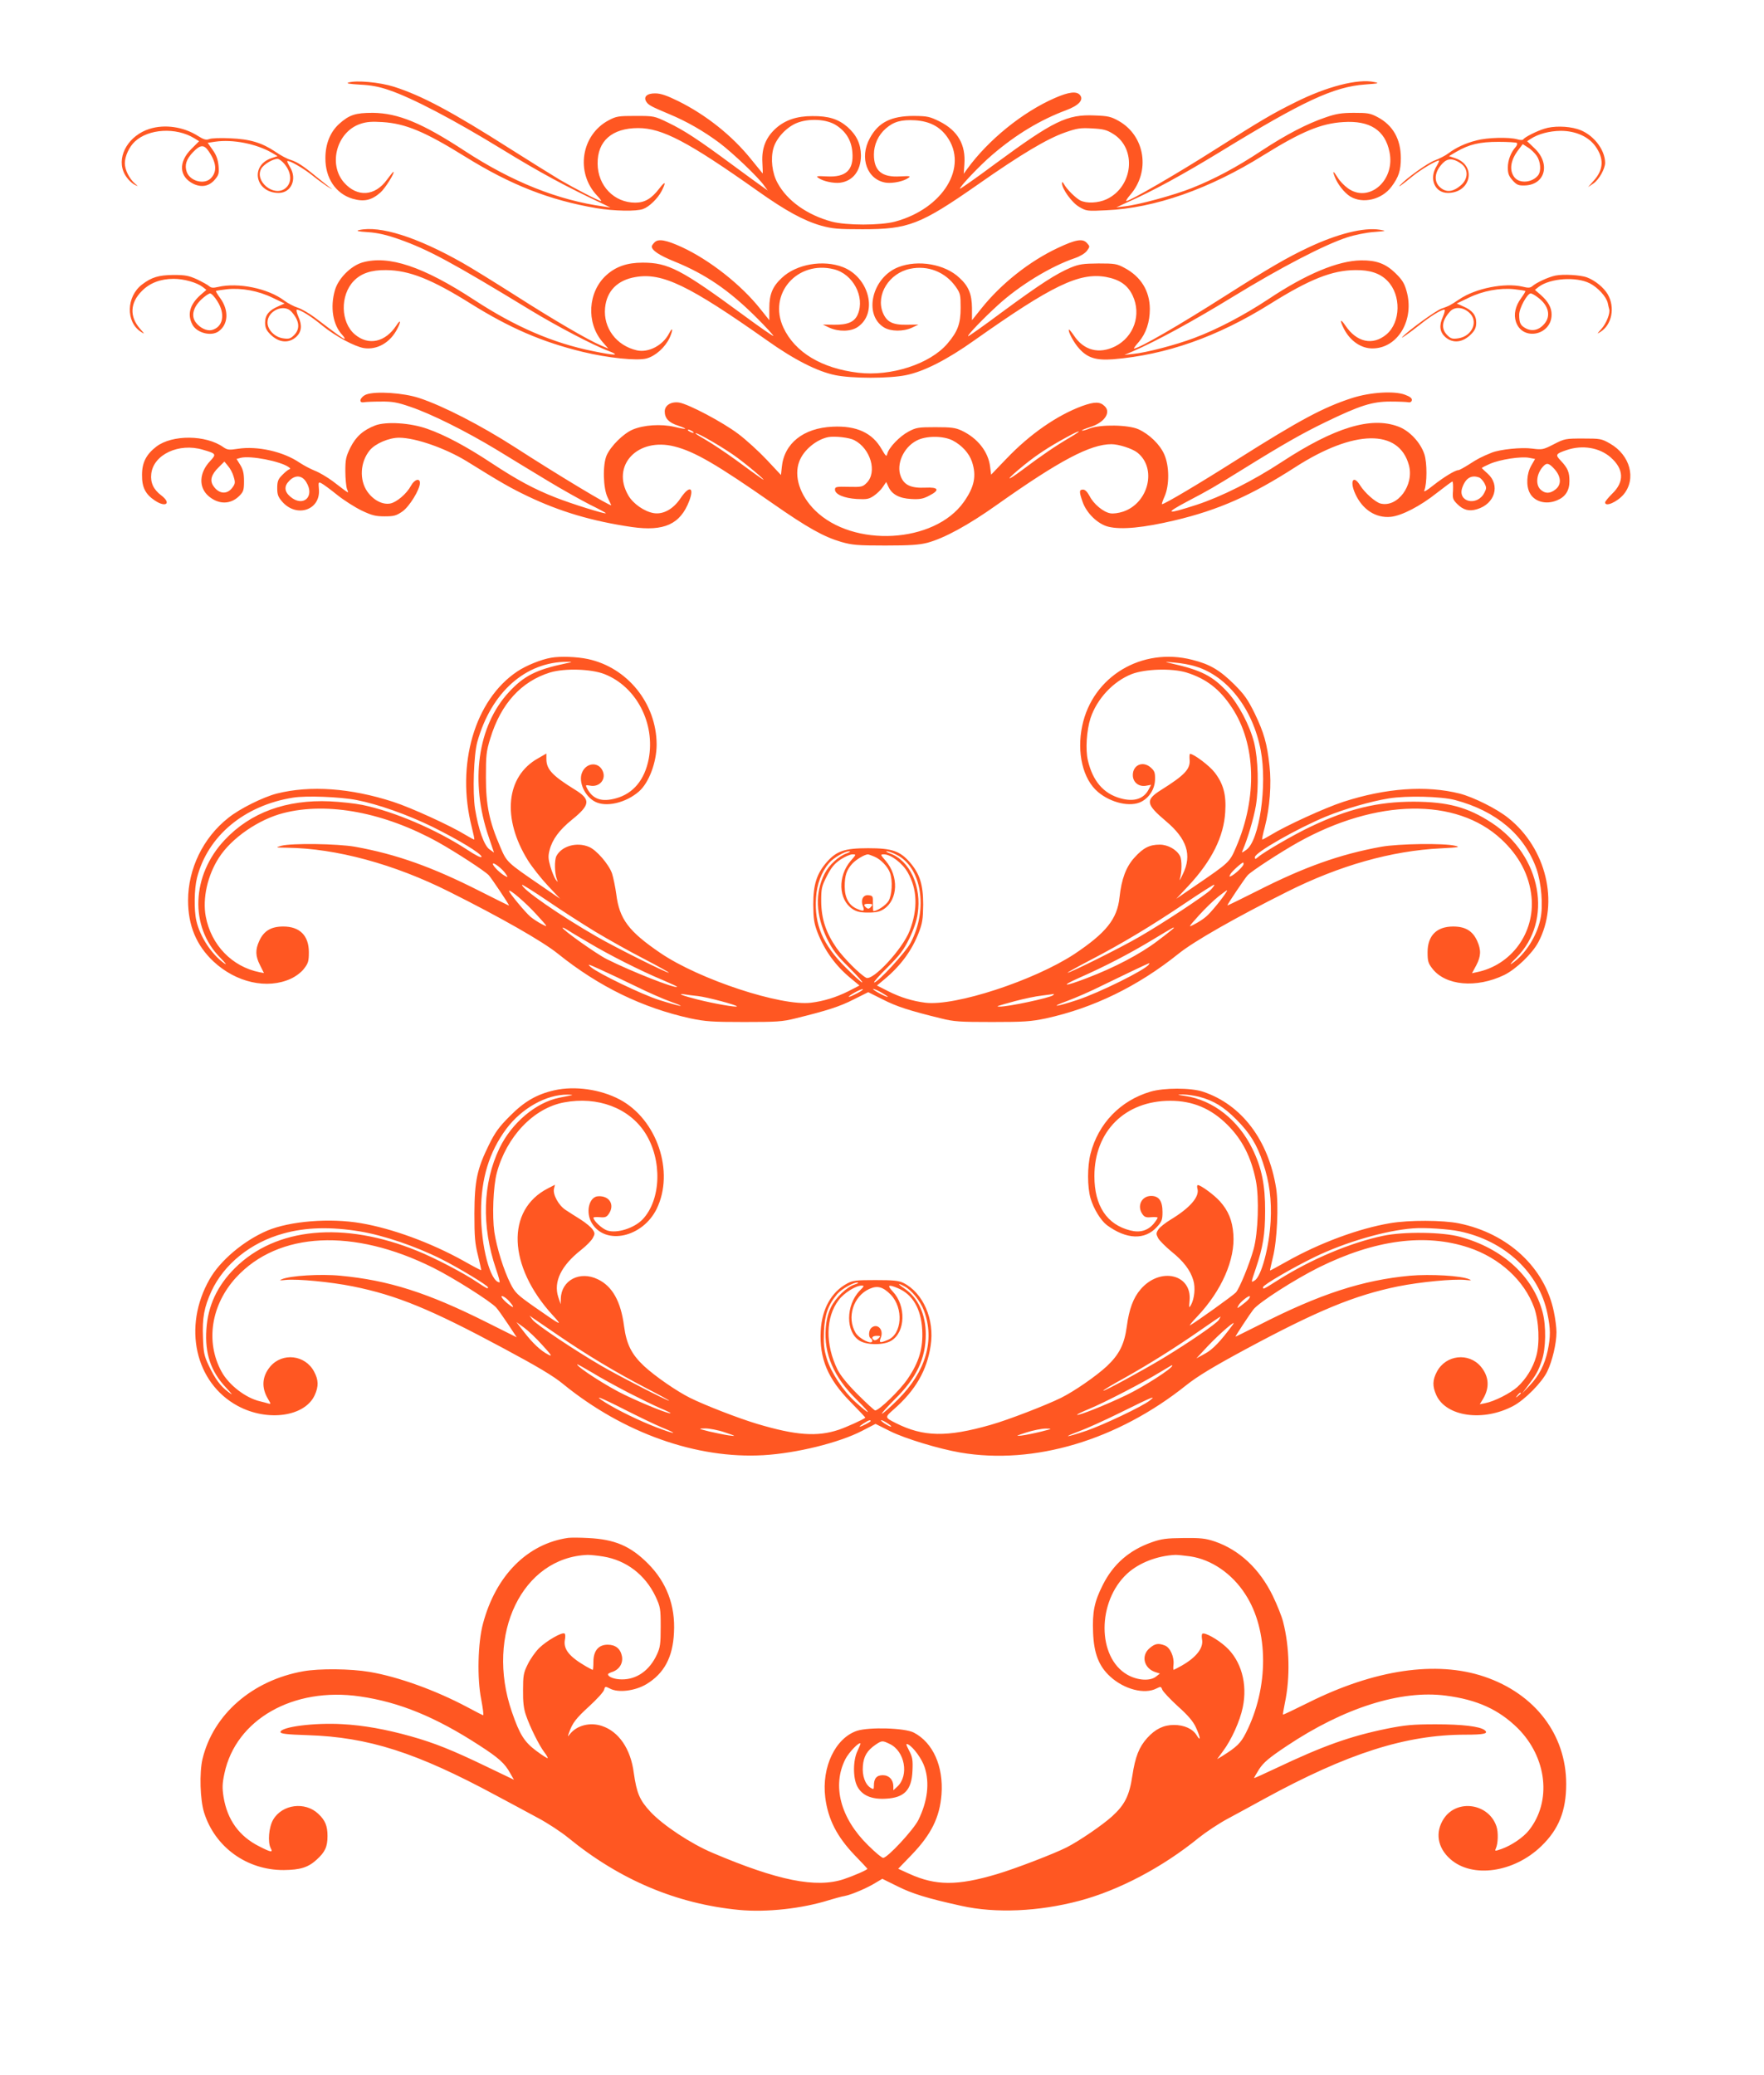
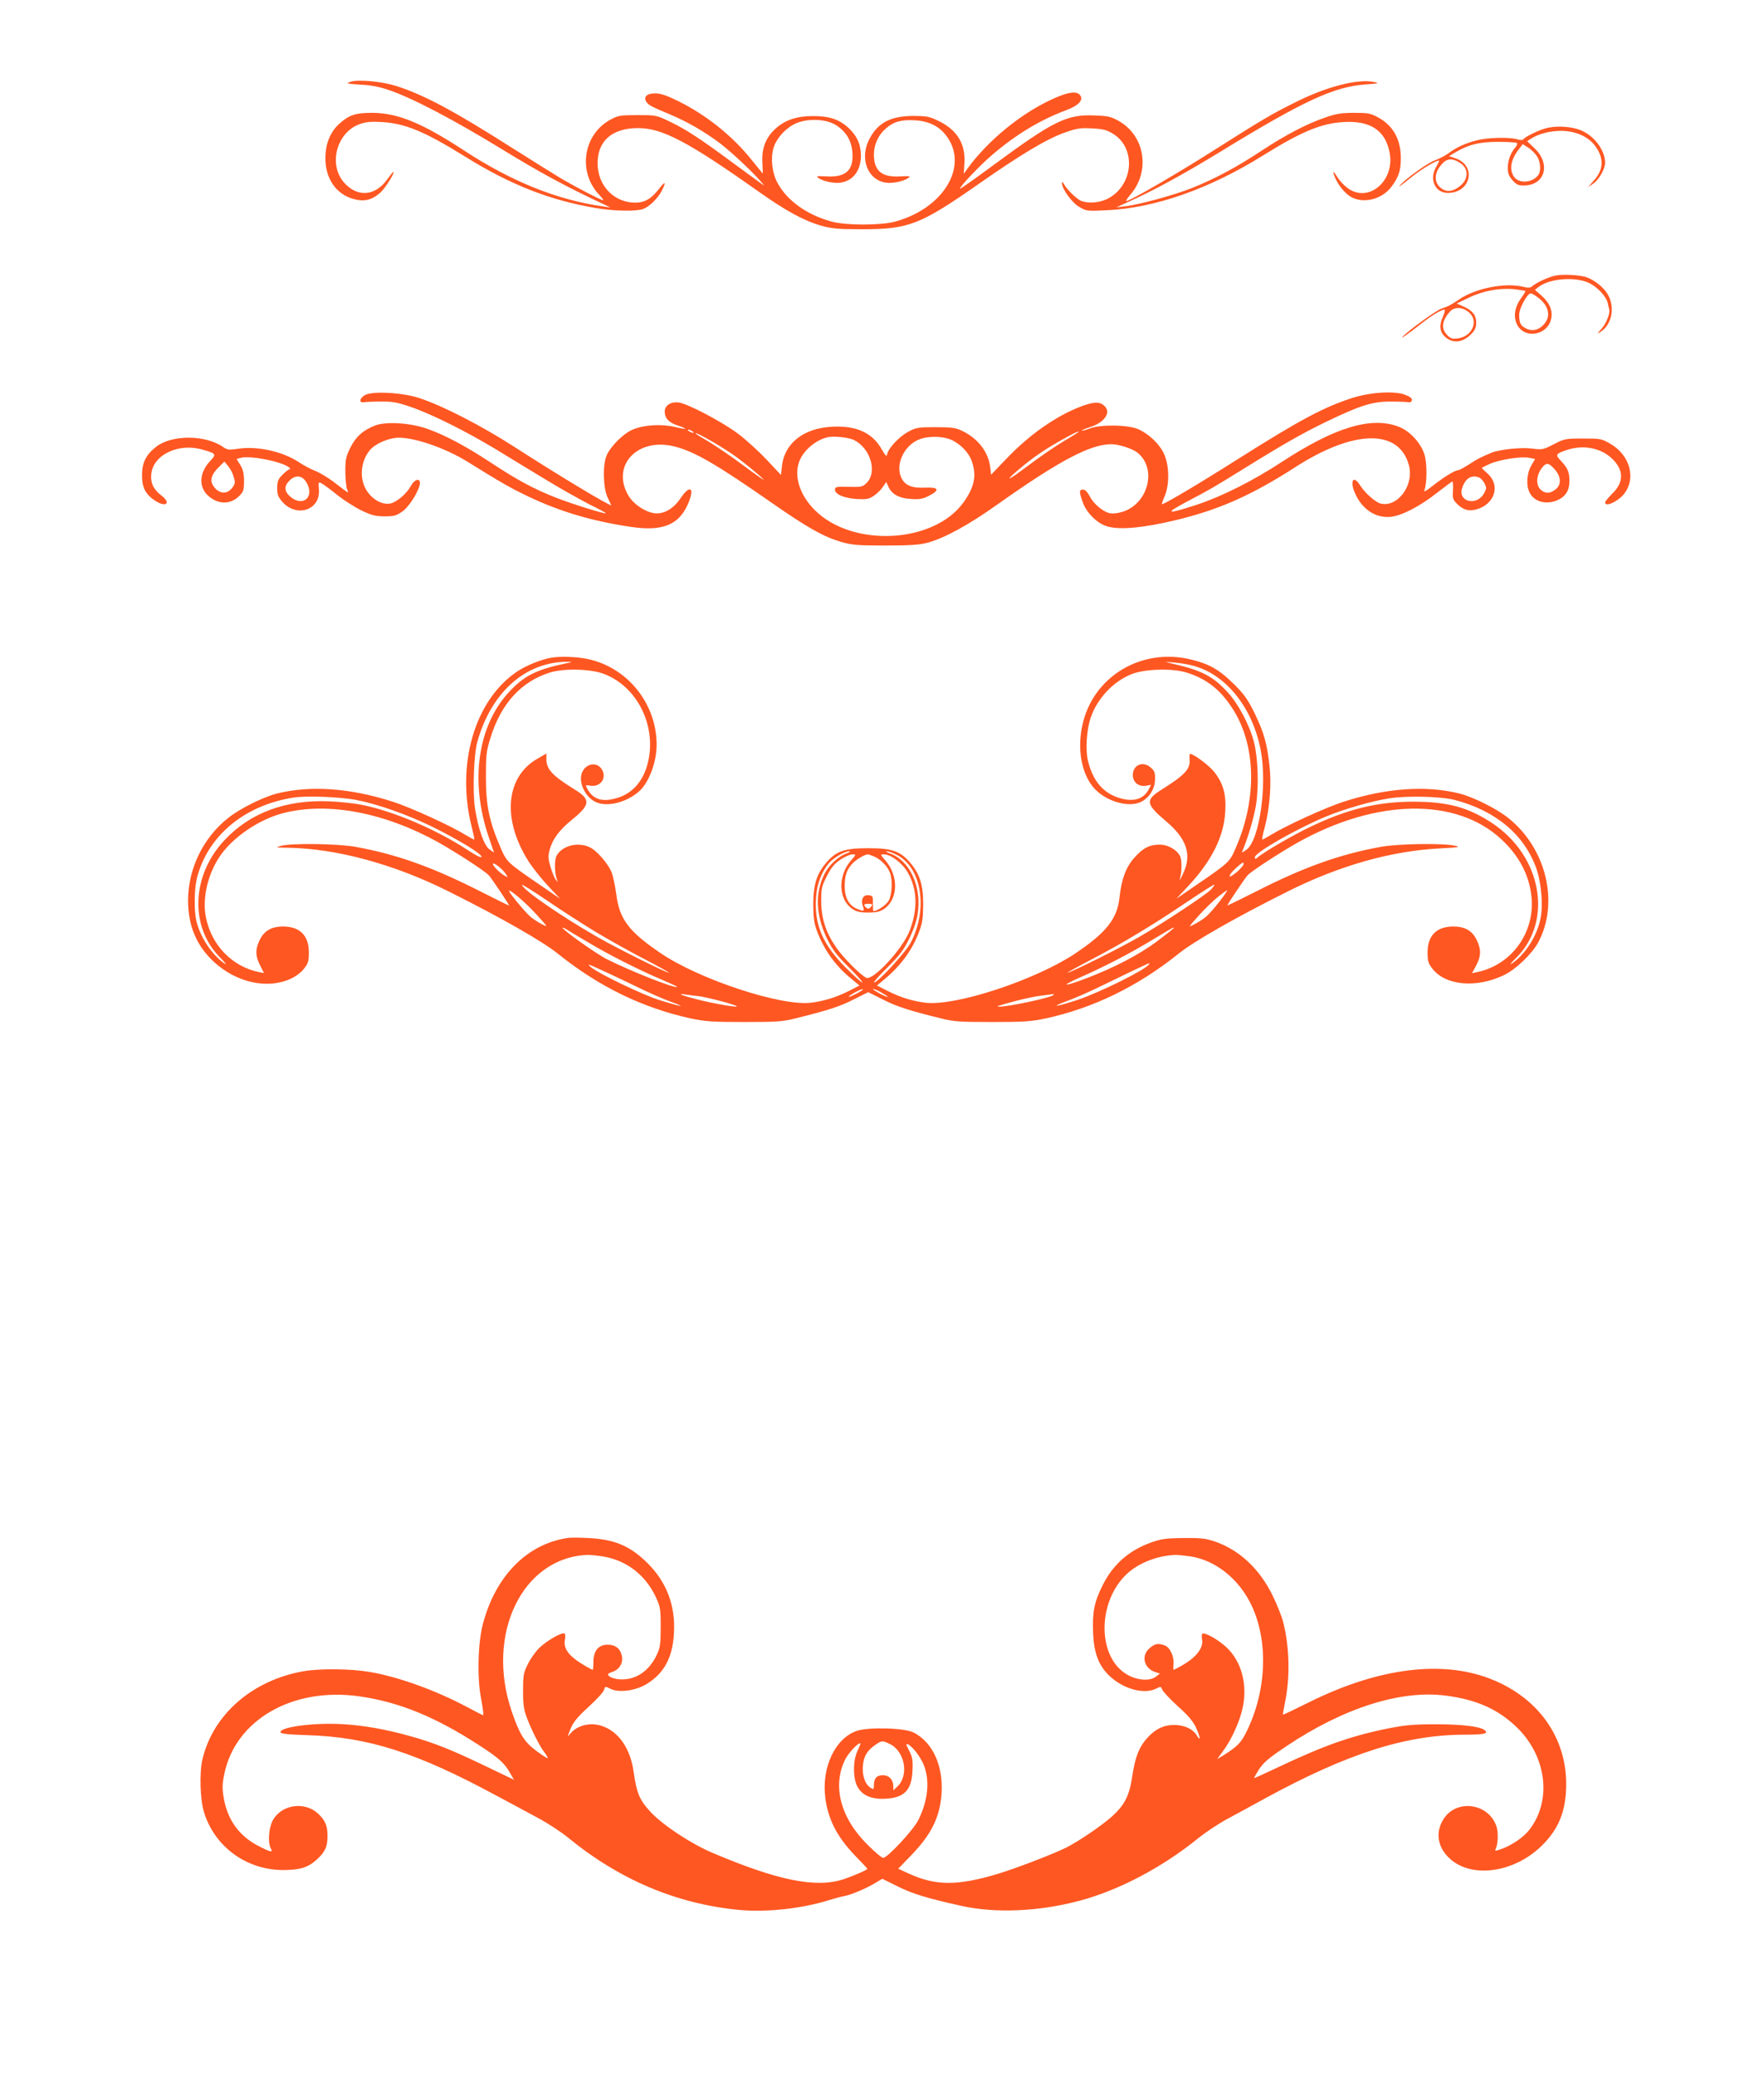
<svg xmlns="http://www.w3.org/2000/svg" version="1.0" width="1088pt" height="1280pt" viewBox="0 0 1088 1280" preserveAspectRatio="xMidYMid meet">
  <g transform="translate(0,1280) scale(0.1,-0.1)" fill="#ff5722" stroke="none">
-     <path d="M2150 12291 c-18 -5 3 -9 70 -13 68 -3 120 -13 180 -34 140 -47 398 -182 695 -364 235 -144 397 -232 635 -343 l35 -17 -40 6 c-284 39 -568 153 -860 344 -261 171 -409 232 -565 234 -108 0 -145 -12 -208 -68 -55 -50 -85 -123 -85 -211 -1 -124 64 -220 168 -251 70 -20 116 -10 171 38 30 26 93 128 80 128 -2 0 -20 -22 -39 -48 -74 -103 -184 -110 -265 -18 -100 114 -44 314 101 362 38 13 71 15 136 11 141 -9 260 -58 508 -212 281 -175 523 -270 812 -319 108 -18 247 -21 288 -5 38 14 90 65 114 111 29 57 23 64 -14 16 -48 -63 -90 -88 -149 -88 -130 0 -231 104 -232 240 -2 140 89 220 250 220 148 0 308 -84 736 -387 175 -124 285 -184 393 -215 70 -19 103 -22 255 -22 283 0 356 28 710 275 268 188 430 284 539 322 74 26 95 29 167 25 70 -4 90 -9 130 -34 147 -91 123 -326 -41 -403 -52 -24 -124 -27 -163 -7 -29 16 -83 69 -100 101 -8 14 -11 15 -12 5 0 -35 61 -120 106 -146 44 -26 49 -27 167 -21 299 13 636 131 972 341 230 143 353 195 490 203 164 11 258 -50 285 -184 37 -176 -127 -318 -257 -224 -22 16 -50 45 -62 65 -27 43 -34 46 -20 9 17 -47 60 -102 97 -125 77 -47 194 -20 254 60 45 60 58 100 58 177 0 117 -49 203 -144 253 -45 24 -62 26 -146 26 -76 0 -111 -6 -174 -28 -115 -39 -243 -106 -391 -203 -158 -105 -296 -178 -434 -233 -110 -44 -331 -104 -416 -113 l-50 -6 70 32 c152 67 341 170 575 313 508 311 697 399 890 413 84 6 90 8 56 15 -100 22 -294 -28 -487 -125 -143 -71 -206 -108 -499 -294 -229 -146 -521 -315 -543 -315 -5 0 6 17 23 37 127 145 93 365 -70 457 -48 27 -66 31 -150 34 -169 7 -251 -33 -610 -297 -118 -88 -217 -157 -219 -155 -7 7 122 144 200 210 146 125 296 215 454 274 78 29 111 64 86 94 -21 25 -69 19 -154 -18 -200 -87 -413 -260 -543 -440 l-20 -28 4 58 c9 122 -40 207 -151 264 -63 31 -75 34 -160 35 -140 0 -219 -39 -272 -137 -67 -122 -16 -259 101 -275 43 -5 109 9 137 30 16 11 8 12 -51 9 -113 -7 -162 34 -162 135 0 61 27 120 73 160 49 43 96 56 182 51 88 -6 150 -38 195 -100 135 -186 -23 -445 -320 -525 -90 -24 -300 -24 -390 0 -152 41 -275 129 -334 238 -34 61 -44 149 -26 214 17 61 77 127 141 155 76 32 188 26 247 -13 60 -39 93 -93 99 -164 10 -112 -39 -158 -159 -151 -59 3 -67 2 -51 -9 28 -21 94 -35 135 -30 80 11 128 75 128 169 -1 70 -26 124 -83 175 -57 49 -117 68 -217 67 -95 0 -166 -24 -223 -74 -62 -55 -90 -122 -85 -211 2 -38 3 -69 2 -69 0 0 -32 39 -70 86 -117 146 -277 274 -450 360 -71 35 -109 48 -142 48 -51 1 -75 -21 -56 -51 13 -21 30 -30 142 -77 106 -44 211 -104 309 -177 81 -61 240 -212 276 -264 l22 -30 -35 25 c-19 13 -102 74 -185 135 -211 156 -294 210 -393 258 -87 42 -88 42 -202 42 -106 0 -119 -2 -166 -27 -170 -90 -206 -323 -71 -465 17 -18 28 -33 24 -33 -13 0 -161 77 -254 131 -48 29 -185 114 -303 189 -364 232 -548 330 -720 385 -89 28 -233 41 -280 26z" />
-     <path d="M922 12005 c-124 -39 -200 -161 -161 -262 12 -33 45 -71 74 -85 18 -8 18 -8 -2 9 -35 30 -63 85 -63 126 0 43 27 102 62 134 84 79 253 89 365 21 l31 -19 -48 -48 c-81 -81 -76 -171 13 -215 51 -24 97 -15 132 26 24 28 27 39 23 85 -4 39 -13 66 -36 98 l-31 44 46 7 c109 16 255 -13 351 -69 l34 -20 -39 -13 c-133 -46 -98 -214 46 -214 77 0 115 85 70 159 -11 18 -19 35 -17 37 9 8 99 -43 157 -90 36 -29 80 -60 96 -70 29 -17 30 -17 5 1 -13 10 -49 39 -80 64 -81 67 -117 90 -158 103 -21 6 -62 28 -92 49 -85 57 -158 79 -280 84 -58 3 -116 1 -130 -5 -19 -7 -33 -3 -70 20 -88 56 -204 73 -298 43z m365 -138 c49 -71 53 -127 13 -167 -41 -41 -128 -17 -148 39 -15 42 -3 79 38 122 45 47 68 49 97 6z m467 -78 c46 -55 48 -119 4 -152 -71 -53 -189 46 -147 122 15 27 71 61 101 61 9 0 28 -14 42 -31z" />
+     <path d="M2150 12291 c-18 -5 3 -9 70 -13 68 -3 120 -13 180 -34 140 -47 398 -182 695 -364 235 -144 397 -232 635 -343 l35 -17 -40 6 c-284 39 -568 153 -860 344 -261 171 -409 232 -565 234 -108 0 -145 -12 -208 -68 -55 -50 -85 -123 -85 -211 -1 -124 64 -220 168 -251 70 -20 116 -10 171 38 30 26 93 128 80 128 -2 0 -20 -22 -39 -48 -74 -103 -184 -110 -265 -18 -100 114 -44 314 101 362 38 13 71 15 136 11 141 -9 260 -58 508 -212 281 -175 523 -270 812 -319 108 -18 247 -21 288 -5 38 14 90 65 114 111 29 57 23 64 -14 16 -48 -63 -90 -88 -149 -88 -130 0 -231 104 -232 240 -2 140 89 220 250 220 148 0 308 -84 736 -387 175 -124 285 -184 393 -215 70 -19 103 -22 255 -22 283 0 356 28 710 275 268 188 430 284 539 322 74 26 95 29 167 25 70 -4 90 -9 130 -34 147 -91 123 -326 -41 -403 -52 -24 -124 -27 -163 -7 -29 16 -83 69 -100 101 -8 14 -11 15 -12 5 0 -35 61 -120 106 -146 44 -26 49 -27 167 -21 299 13 636 131 972 341 230 143 353 195 490 203 164 11 258 -50 285 -184 37 -176 -127 -318 -257 -224 -22 16 -50 45 -62 65 -27 43 -34 46 -20 9 17 -47 60 -102 97 -125 77 -47 194 -20 254 60 45 60 58 100 58 177 0 117 -49 203 -144 253 -45 24 -62 26 -146 26 -76 0 -111 -6 -174 -28 -115 -39 -243 -106 -391 -203 -158 -105 -296 -178 -434 -233 -110 -44 -331 -104 -416 -113 l-50 -6 70 32 c152 67 341 170 575 313 508 311 697 399 890 413 84 6 90 8 56 15 -100 22 -294 -28 -487 -125 -143 -71 -206 -108 -499 -294 -229 -146 -521 -315 -543 -315 -5 0 6 17 23 37 127 145 93 365 -70 457 -48 27 -66 31 -150 34 -169 7 -251 -33 -610 -297 -118 -88 -217 -157 -219 -155 -7 7 122 144 200 210 146 125 296 215 454 274 78 29 111 64 86 94 -21 25 -69 19 -154 -18 -200 -87 -413 -260 -543 -440 l-20 -28 4 58 c9 122 -40 207 -151 264 -63 31 -75 34 -160 35 -140 0 -219 -39 -272 -137 -67 -122 -16 -259 101 -275 43 -5 109 9 137 30 16 11 8 12 -51 9 -113 -7 -162 34 -162 135 0 61 27 120 73 160 49 43 96 56 182 51 88 -6 150 -38 195 -100 135 -186 -23 -445 -320 -525 -90 -24 -300 -24 -390 0 -152 41 -275 129 -334 238 -34 61 -44 149 -26 214 17 61 77 127 141 155 76 32 188 26 247 -13 60 -39 93 -93 99 -164 10 -112 -39 -158 -159 -151 -59 3 -67 2 -51 -9 28 -21 94 -35 135 -30 80 11 128 75 128 169 -1 70 -26 124 -83 175 -57 49 -117 68 -217 67 -95 0 -166 -24 -223 -74 -62 -55 -90 -122 -85 -211 2 -38 3 -69 2 -69 0 0 -32 39 -70 86 -117 146 -277 274 -450 360 -71 35 -109 48 -142 48 -51 1 -75 -21 -56 -51 13 -21 30 -30 142 -77 106 -44 211 -104 309 -177 81 -61 240 -212 276 -264 c-19 13 -102 74 -185 135 -211 156 -294 210 -393 258 -87 42 -88 42 -202 42 -106 0 -119 -2 -166 -27 -170 -90 -206 -323 -71 -465 17 -18 28 -33 24 -33 -13 0 -161 77 -254 131 -48 29 -185 114 -303 189 -364 232 -548 330 -720 385 -89 28 -233 41 -280 26z" />
    <path d="M9525 12006 c-48 -15 -121 -52 -129 -65 -4 -6 -19 -6 -39 0 -50 14 -183 11 -250 -7 -68 -17 -126 -44 -174 -80 -17 -13 -55 -33 -85 -44 -44 -16 -176 -111 -213 -153 -14 -16 9 0 79 57 52 42 144 96 161 96 4 0 -3 -15 -14 -34 -49 -78 -12 -166 69 -166 143 0 179 169 46 214 l-39 13 44 26 c81 47 145 62 261 62 58 0 110 -3 114 -7 4 -5 0 -16 -8 -25 -30 -34 -48 -82 -48 -127 0 -36 6 -52 29 -78 25 -28 36 -33 74 -32 128 3 163 135 60 231 l-44 42 23 15 c46 30 114 48 184 49 91 0 171 -35 214 -95 54 -75 51 -144 -9 -211 l-36 -41 34 23 c34 24 70 89 71 126 0 85 -78 182 -171 209 -62 19 -149 20 -204 2z m-47 -167 c24 -35 29 -94 9 -120 -36 -46 -114 -53 -146 -13 -34 44 -25 106 26 172 l25 33 31 -20 c18 -10 42 -34 55 -52z m-471 -45 c51 -33 52 -97 1 -139 -40 -34 -76 -41 -107 -24 -60 34 -61 102 -3 162 30 31 63 32 109 1z" />
-     <path d="M2215 11381 c-22 -5 -8 -9 55 -13 60 -4 115 -17 189 -43 182 -64 328 -143 816 -440 160 -97 386 -216 479 -250 75 -29 41 -29 -96 -1 -248 50 -479 150 -733 316 -316 207 -528 277 -690 231 -71 -21 -148 -98 -169 -170 -31 -106 -13 -216 46 -278 12 -13 17 -23 12 -23 -8 1 -33 18 -183 132 -35 26 -82 53 -104 60 -23 7 -61 27 -84 44 -99 75 -284 113 -408 84 -30 -7 -43 -6 -55 5 -9 8 -42 26 -75 42 -51 23 -73 27 -145 27 -92 -1 -135 -14 -194 -59 -97 -74 -101 -230 -8 -291 26 -17 26 -16 -5 19 -65 75 -61 159 12 232 49 50 116 75 196 75 63 0 142 -22 179 -50 l23 -18 -37 -32 c-65 -58 -82 -119 -50 -181 26 -52 116 -76 162 -43 60 42 65 129 11 204 -17 23 -29 43 -27 45 2 2 33 7 69 11 90 9 193 -10 281 -53 l73 -35 -40 -18 c-56 -24 -80 -54 -80 -100 0 -30 8 -47 29 -69 53 -55 115 -62 163 -19 33 31 38 70 14 123 -11 25 -15 45 -10 45 22 0 88 -41 159 -100 79 -64 196 -127 254 -137 82 -13 164 34 207 120 24 46 20 60 -6 20 -68 -104 -172 -127 -256 -56 -89 75 -92 242 -7 330 45 47 108 68 198 67 144 -1 282 -56 525 -208 239 -149 437 -235 687 -296 156 -38 338 -57 396 -41 55 15 114 68 142 127 23 51 20 73 -4 26 -38 -73 -127 -119 -198 -103 -126 29 -208 138 -196 262 10 104 76 171 187 190 165 29 329 -50 811 -390 170 -121 313 -193 422 -215 48 -10 130 -16 218 -16 88 0 170 6 218 16 109 22 252 94 422 215 478 338 646 419 810 391 86 -16 135 -50 166 -115 55 -118 8 -254 -107 -313 -100 -50 -194 -26 -255 66 -15 22 -29 39 -31 37 -8 -9 30 -81 63 -117 52 -58 105 -74 210 -66 327 27 643 138 969 342 243 152 381 207 525 208 90 1 153 -20 198 -67 85 -87 82 -255 -7 -330 -84 -70 -183 -49 -253 55 -32 47 -37 35 -9 -20 39 -76 108 -123 179 -121 155 2 258 178 207 355 -13 47 -27 69 -69 110 -60 58 -117 79 -211 78 -143 -2 -339 -84 -570 -238 -151 -100 -318 -188 -460 -241 -114 -43 -294 -90 -375 -98 l-55 -6 50 21 c146 63 370 185 620 338 294 180 563 320 704 366 46 15 120 30 165 33 78 6 79 7 36 14 -97 16 -261 -25 -439 -109 -132 -62 -242 -126 -511 -297 -290 -185 -536 -327 -566 -327 -3 0 10 19 30 41 45 53 68 123 68 204 -1 111 -55 199 -157 253 -46 25 -60 27 -160 27 -95 -1 -118 -4 -172 -26 -89 -38 -186 -100 -421 -273 -114 -85 -209 -152 -211 -150 -6 6 93 109 184 192 132 121 325 239 475 290 32 11 62 29 74 45 19 26 19 27 0 48 -26 29 -69 22 -179 -30 -175 -82 -351 -221 -474 -376 l-56 -70 0 75 c-1 85 -20 134 -77 186 -89 85 -256 114 -378 66 -162 -64 -216 -294 -87 -372 41 -25 119 -26 172 -1 l40 19 -70 -1 c-90 -2 -126 17 -150 75 -44 110 39 243 168 270 110 23 217 -19 282 -111 28 -40 30 -49 30 -129 0 -99 -18 -147 -82 -222 -107 -125 -347 -203 -550 -179 -226 27 -390 126 -461 278 -97 208 85 417 312 360 117 -29 192 -170 147 -277 -20 -48 -62 -66 -146 -65 l-70 1 40 -19 c57 -26 133 -25 175 4 126 85 72 305 -90 369 -122 48 -289 19 -378 -66 -57 -53 -77 -101 -77 -186 l0 -75 -56 70 c-118 149 -313 302 -484 381 -96 44 -145 53 -168 29 -9 -9 -17 -20 -17 -25 0 -24 46 -55 140 -93 192 -78 338 -178 508 -348 56 -56 102 -106 102 -111 0 -4 -84 54 -187 130 -381 280 -461 322 -619 322 -96 0 -165 -24 -224 -77 -114 -103 -126 -293 -24 -412 l36 -41 -45 19 c-82 35 -291 157 -527 308 -129 82 -276 173 -326 201 -282 160 -510 232 -639 203z m-875 -438 c52 -81 36 -161 -34 -179 -31 -7 -73 13 -99 48 -29 39 -16 92 34 140 22 21 47 38 55 38 8 0 28 -21 44 -47z m457 -65 c50 -55 56 -106 17 -145 -22 -22 -32 -25 -67 -20 -52 7 -97 52 -97 98 0 72 101 117 147 67z" />
    <path d="M9593 11100 c-43 -9 -117 -43 -143 -66 -12 -10 -25 -11 -60 -2 -110 25 -289 -10 -389 -78 -62 -41 -61 -40 -111 -58 -34 -12 -199 -131 -240 -174 -20 -20 47 27 105 73 67 54 133 95 154 95 5 0 1 -20 -10 -45 -24 -53 -19 -92 14 -123 48 -43 110 -36 163 19 21 22 29 39 29 69 0 46 -24 76 -80 100 l-40 18 73 35 c88 43 191 62 281 53 36 -4 67 -9 69 -11 2 -2 -10 -22 -26 -44 -36 -49 -47 -101 -32 -146 40 -121 220 -84 220 45 0 42 -21 80 -66 120 l-37 32 24 19 c71 53 231 64 315 21 49 -25 101 -82 110 -120 3 -15 7 -32 9 -39 8 -24 -18 -89 -48 -122 -28 -31 -29 -33 -7 -19 72 44 93 152 46 233 -25 42 -78 85 -128 104 -41 15 -147 21 -195 11z m-106 -136 c65 -49 80 -113 38 -162 -32 -38 -74 -48 -113 -28 -34 18 -42 33 -42 85 0 40 50 131 71 131 7 0 27 -11 46 -26z m-428 -90 c63 -52 23 -149 -66 -161 -35 -5 -45 -2 -67 20 -39 39 -33 90 17 145 28 31 77 29 116 -4z" />
    <path d="M2260 10367 c-39 -15 -52 -55 -15 -48 11 2 58 4 105 4 70 1 102 -5 180 -32 128 -43 341 -149 533 -265 86 -53 228 -139 314 -191 87 -53 204 -118 260 -147 57 -28 102 -52 100 -54 -6 -6 -211 58 -310 97 -135 53 -238 109 -396 213 -154 102 -287 173 -396 211 -104 37 -253 46 -320 21 -75 -29 -120 -69 -154 -137 -27 -55 -31 -72 -31 -145 0 -45 5 -95 10 -110 12 -31 21 -35 -88 48 -34 25 -83 54 -109 64 -26 10 -69 33 -95 50 -101 69 -260 104 -379 86 -57 -9 -67 -7 -92 10 -107 76 -315 78 -413 3 -62 -48 -88 -98 -88 -174 -1 -77 21 -120 80 -159 68 -45 102 -16 39 32 -49 37 -68 79 -62 133 13 119 170 193 318 149 83 -24 85 -27 45 -70 -68 -72 -72 -161 -11 -215 62 -54 136 -54 190 -1 27 27 30 37 30 93 0 47 -6 71 -23 99 l-23 37 26 7 c60 15 244 -21 295 -57 13 -9 13 -11 0 -16 -8 -4 -27 -20 -42 -36 -23 -23 -28 -38 -28 -78 0 -40 5 -54 31 -84 89 -101 237 -51 226 77 -4 45 -3 47 17 36 12 -6 55 -38 96 -71 41 -33 109 -76 150 -96 63 -30 86 -36 142 -36 58 0 72 4 110 30 44 31 108 136 108 176 0 32 -34 22 -55 -17 -27 -50 -88 -102 -129 -110 -47 -8 -102 20 -140 73 -51 73 -45 183 15 256 34 41 118 77 180 77 102 0 287 -65 419 -146 214 -133 267 -163 375 -215 199 -95 397 -154 643 -190 198 -28 298 17 353 161 33 87 0 97 -54 16 -45 -67 -107 -101 -166 -91 -57 10 -125 57 -155 108 -109 185 56 361 284 303 124 -31 261 -111 605 -351 215 -150 315 -206 424 -238 67 -19 100 -22 271 -22 154 0 209 4 260 17 104 28 253 109 430 235 384 272 575 373 705 373 45 0 128 -27 159 -51 123 -96 71 -312 -87 -365 -28 -9 -61 -14 -80 -10 -43 8 -103 58 -127 107 -14 25 -27 39 -40 39 -24 0 -25 -12 -3 -75 24 -70 94 -138 159 -154 81 -20 219 -6 409 39 271 64 475 155 745 329 361 232 639 237 700 11 33 -123 -70 -262 -175 -236 -32 8 -98 67 -126 112 -42 68 -66 27 -30 -52 44 -97 126 -151 219 -142 68 7 182 66 285 148 49 38 92 70 95 70 4 0 5 -25 4 -55 -4 -50 -1 -57 26 -84 37 -37 73 -47 122 -32 111 33 145 149 65 220 -19 17 -35 32 -35 34 0 3 23 14 50 26 62 27 192 47 242 37 l36 -7 -24 -42 c-28 -49 -32 -123 -9 -167 28 -55 101 -75 169 -46 51 21 76 60 76 118 0 56 -10 80 -53 126 -36 37 -32 43 36 66 98 33 202 15 271 -45 82 -72 86 -151 10 -224 -24 -24 -44 -48 -44 -54 0 -30 74 2 114 49 80 96 41 243 -84 314 -52 30 -60 31 -166 31 -108 0 -114 -1 -180 -35 -66 -34 -72 -35 -134 -27 -67 9 -198 -5 -249 -25 -64 -26 -89 -39 -141 -73 -30 -19 -59 -35 -65 -35 -20 0 -90 -43 -155 -94 -41 -33 -61 -44 -55 -31 17 41 18 171 0 224 -24 72 -92 145 -161 170 -168 63 -392 -5 -719 -219 -175 -115 -372 -214 -525 -264 -188 -61 -202 -56 -55 22 135 71 156 83 340 197 253 157 368 222 510 291 213 103 288 127 400 127 50 0 99 -2 110 -4 12 -3 21 2 23 12 2 12 -10 22 -42 34 -66 25 -213 16 -326 -20 -176 -57 -321 -134 -710 -380 -235 -149 -447 -275 -463 -275 -3 0 4 21 16 48 30 68 30 187 -2 259 -27 62 -93 125 -159 155 -62 28 -233 31 -301 5 -24 -10 -46 -15 -48 -13 -3 2 21 12 52 22 86 27 129 89 89 128 -29 29 -62 29 -138 2 -155 -57 -323 -173 -468 -325 l-95 -99 -6 48 c-11 94 -78 178 -176 224 -39 18 -65 21 -161 21 -106 0 -119 -2 -166 -27 -55 -29 -121 -98 -131 -136 -5 -21 -8 -19 -35 27 -57 101 -155 146 -302 139 -181 -8 -300 -103 -314 -250 l-5 -48 -88 94 c-49 52 -128 124 -176 160 -97 73 -307 184 -365 193 -49 7 -88 -17 -88 -55 0 -42 25 -69 81 -87 68 -23 58 -27 -21 -8 -83 19 -190 12 -258 -17 -58 -25 -134 -101 -160 -158 -26 -59 -22 -205 6 -261 12 -25 22 -46 22 -47 0 -12 -332 188 -595 358 -207 133 -443 255 -590 303 -97 32 -267 43 -325 22z m2010 -227 c8 -5 11 -10 5 -10 -5 0 -17 5 -25 10 -8 5 -10 10 -5 10 6 0 17 -5 25 -10z m2330 -38 c-87 -51 -174 -110 -295 -201 -109 -81 -103 -63 10 29 79 64 152 112 258 170 92 51 112 52 27 2z m-2050 -127 c91 -68 206 -169 140 -122 -19 13 -88 63 -153 111 -65 47 -148 102 -183 122 -35 20 -64 38 -64 41 0 12 185 -95 260 -152z m719 110 c101 -52 143 -198 76 -264 -24 -24 -31 -26 -110 -24 -78 2 -85 0 -85 -17 0 -29 55 -53 135 -58 61 -3 74 -1 105 20 19 13 44 37 55 54 l21 31 13 -28 c21 -48 67 -73 141 -77 53 -3 74 1 110 20 69 35 60 54 -22 50 -88 -4 -131 15 -152 69 -30 74 16 179 97 221 57 31 164 31 223 1 57 -30 101 -78 119 -131 29 -87 15 -156 -51 -249 -181 -255 -682 -283 -917 -51 -94 93 -132 211 -97 302 26 70 106 136 180 150 40 7 129 -3 159 -19z m-3828 -225 c11 -36 10 -44 -8 -68 -33 -45 -85 -39 -118 12 -22 33 -11 70 33 113 l36 36 22 -27 c13 -14 29 -44 35 -66z m8148 45 c41 -47 42 -95 5 -124 -34 -27 -64 -27 -92 -1 -33 31 -25 98 15 142 23 26 37 22 72 -17z m-7700 -79 c55 -89 -19 -157 -98 -90 -38 32 -40 66 -6 99 36 37 78 34 104 -9z m7236 28 c8 -4 22 -19 31 -35 13 -26 13 -32 -1 -59 -44 -85 -167 -57 -136 32 21 60 57 81 106 62z" />
    <path d="M3400 8743 c-61 -10 -155 -48 -210 -85 -262 -175 -379 -575 -280 -961 10 -40 17 -73 15 -75 -2 -2 -25 11 -52 27 -92 57 -337 169 -448 205 -262 85 -511 103 -718 51 -85 -22 -230 -94 -299 -150 -155 -122 -248 -314 -248 -509 0 -155 51 -277 156 -376 140 -131 332 -174 478 -107 32 15 65 40 82 63 25 32 29 46 29 100 0 103 -56 159 -158 159 -75 0 -120 -27 -148 -89 -25 -55 -24 -93 5 -150 l24 -48 -27 5 c-170 34 -299 168 -332 344 -21 111 11 254 81 362 77 121 245 237 399 276 274 70 624 3 955 -181 107 -60 284 -175 310 -202 15 -15 126 -181 126 -188 0 -1 -82 39 -182 90 -292 148 -513 227 -768 273 -109 19 -390 23 -455 6 -38 -11 -37 -11 35 -12 304 -4 661 -101 1000 -271 320 -160 577 -307 670 -382 255 -205 524 -335 820 -400 92 -19 133 -22 330 -22 198 0 236 2 315 22 195 48 274 73 360 117 l90 45 90 -45 c86 -44 164 -69 360 -117 79 -20 117 -22 315 -22 196 0 238 3 330 22 293 64 567 197 820 400 93 75 350 222 670 382 323 162 643 252 945 267 113 6 125 8 90 16 -68 17 -349 13 -455 -6 -255 -46 -476 -125 -767 -273 -101 -51 -183 -91 -183 -89 0 7 110 171 126 187 26 27 203 142 310 202 484 270 975 278 1253 20 111 -103 173 -221 187 -356 22 -222 -124 -422 -339 -465 l-28 -6 26 48 c30 57 31 95 6 151 -28 62 -73 89 -148 89 -102 0 -158 -56 -158 -159 0 -54 4 -68 29 -100 81 -106 272 -123 444 -40 73 36 172 131 210 202 130 244 49 581 -186 767 -69 56 -214 128 -299 150 -207 52 -456 34 -718 -51 -111 -36 -356 -148 -448 -205 -27 -16 -50 -29 -52 -27 -2 2 5 36 16 76 31 121 42 265 29 378 -15 138 -34 204 -91 323 -43 87 -63 116 -127 180 -89 88 -150 124 -258 151 -311 80 -615 -102 -679 -407 -35 -165 4 -330 97 -408 80 -68 201 -95 268 -60 50 26 83 80 84 137 1 43 -3 53 -28 75 -48 41 -109 14 -109 -48 0 -44 36 -73 80 -66 l33 6 -15 -28 c-30 -59 -91 -79 -175 -55 -104 29 -170 106 -200 233 -16 67 -8 186 16 261 40 120 140 227 254 272 83 32 247 37 337 10 122 -38 206 -102 282 -218 147 -223 157 -552 26 -857 -41 -96 -40 -95 -255 -242 l-115 -79 77 82 c142 153 216 301 225 453 7 106 -11 174 -65 244 -31 41 -129 115 -152 115 -3 0 -4 -15 -3 -32 7 -61 -28 -98 -176 -191 -98 -62 -94 -87 30 -192 130 -109 162 -209 105 -326 -14 -30 -23 -45 -20 -34 14 42 15 120 2 145 -21 40 -75 70 -125 70 -63 0 -102 -20 -156 -80 -52 -57 -80 -133 -92 -245 -14 -134 -83 -219 -277 -349 -249 -164 -737 -324 -921 -301 -79 10 -154 33 -229 71 l-69 35 48 40 c99 83 168 177 210 287 22 57 26 83 27 172 0 124 -21 191 -84 263 -60 68 -110 85 -255 85 -145 0 -195 -17 -255 -85 -63 -72 -84 -139 -84 -263 1 -89 5 -115 26 -171 44 -113 112 -207 206 -284 l53 -44 -68 -35 c-76 -38 -151 -61 -230 -71 -185 -23 -689 143 -929 306 -197 134 -254 210 -273 364 -6 44 -18 101 -26 127 -20 57 -96 145 -142 164 -75 32 -168 6 -201 -56 -13 -25 -12 -107 3 -145 7 -19 7 -19 -8 0 -8 12 -23 47 -32 79 -14 48 -15 66 -5 103 16 64 60 124 138 187 114 92 117 125 15 187 -137 85 -173 124 -173 187 l0 34 -52 -30 c-198 -111 -223 -370 -62 -629 25 -40 80 -110 122 -155 l77 -82 -115 79 c-215 147 -214 146 -255 242 -68 158 -88 257 -88 428 0 135 2 159 27 240 65 214 191 352 369 407 90 27 253 22 335 -10 197 -77 315 -304 273 -524 -25 -128 -95 -213 -201 -242 -89 -25 -144 -6 -179 61 -11 21 -10 22 18 17 60 -12 104 42 76 95 -28 55 -103 45 -126 -17 -22 -57 19 -145 81 -177 69 -36 191 -7 271 63 62 54 109 181 109 290 -1 253 -180 475 -425 527 -66 14 -169 18 -225 8z m90 -35 c-182 -38 -259 -77 -352 -178 -193 -210 -240 -552 -124 -892 l33 -97 -28 20 c-33 23 -69 125 -89 250 -16 100 -8 334 14 413 86 306 297 494 556 494 33 0 32 -1 -10 -10z m3885 -19 c196 -60 352 -261 401 -517 41 -215 -8 -557 -89 -614 -29 -20 -30 -21 -22 -2 29 67 67 193 81 274 19 113 14 288 -11 390 -27 106 -96 237 -163 310 -93 101 -161 136 -352 179 -41 9 -38 10 25 4 38 -3 97 -13 130 -24z m-5175 -824 c133 -26 313 -90 465 -164 167 -83 305 -167 305 -186 0 -9 -35 8 -92 46 -191 124 -448 234 -643 274 -44 9 -134 19 -200 22 -269 12 -490 -69 -648 -237 -207 -218 -219 -537 -28 -728 33 -34 43 -47 24 -34 -78 55 -150 165 -172 263 -15 65 -13 197 4 264 66 259 292 447 593 495 80 13 291 5 392 -15z m6775 0 c253 -67 428 -215 502 -425 30 -88 42 -228 24 -309 -22 -105 -93 -217 -174 -273 -19 -13 -9 1 25 34 230 229 157 631 -152 833 -147 96 -269 129 -480 130 -223 0 -406 -44 -640 -156 -101 -48 -286 -155 -322 -187 -16 -13 -18 -13 -18 1 0 28 261 177 440 251 115 47 275 93 385 111 110 18 324 13 410 -10z m-3754 -329 c-50 -18 -108 -72 -135 -125 -60 -118 -55 -256 15 -401 35 -70 58 -101 135 -177 51 -51 88 -93 82 -93 -6 0 -52 42 -103 93 -141 141 -193 265 -182 429 5 84 34 160 80 214 28 33 100 75 127 73 8 0 0 -6 -19 -13z m306 -7 c157 -76 200 -334 90 -544 -31 -59 -202 -245 -225 -245 -7 0 30 42 82 93 76 76 100 107 134 177 26 53 46 110 52 153 26 168 -48 329 -171 373 -19 7 -28 13 -20 13 8 1 34 -8 58 -20z m-280 -39 c-81 -95 -76 -239 11 -297 26 -17 48 -22 97 -22 49 0 71 5 97 22 87 58 92 202 11 297 -34 39 -34 40 -11 40 43 0 115 -55 147 -112 59 -103 63 -225 12 -358 -43 -113 -228 -313 -269 -291 -41 23 -137 120 -182 183 -66 95 -94 180 -95 289 0 79 3 92 35 155 27 53 46 76 84 102 26 17 59 32 73 32 25 0 25 0 -10 -40z m146 26 c39 -16 82 -61 96 -99 18 -48 13 -138 -9 -175 -16 -26 -70 -62 -93 -62 -2 0 -3 21 -3 48 1 44 -1 47 -27 50 -33 4 -50 -28 -35 -67 12 -32 6 -35 -36 -17 -50 21 -76 68 -76 138 0 68 12 103 48 142 24 25 74 55 95 56 4 0 22 -6 40 -14z m-2274 -106 c15 -22 15 -23 -4 -13 -30 16 -75 61 -75 74 0 15 59 -30 79 -61z m4551 60 c0 -12 -46 -57 -73 -72 -16 -8 -17 -7 -8 10 9 17 69 71 79 72 1 0 2 -5 2 -10z m-4000 -416 c80 -48 217 -125 305 -170 88 -46 156 -84 150 -84 -17 0 -325 154 -440 220 -230 132 -465 295 -465 322 0 4 69 -39 153 -96 83 -57 217 -143 297 -192z m3799 259 c-30 -32 -296 -208 -444 -293 -115 -67 -423 -220 -440 -220 -5 0 58 35 140 78 196 102 376 210 588 353 95 64 174 114 176 112 3 -2 -6 -15 -20 -30z m-4160 -154 c72 -79 73 -80 34 -60 -22 11 -54 32 -71 46 -31 26 -132 148 -132 159 0 16 103 -72 169 -145z m4255 139 c-22 -37 -97 -129 -125 -152 -17 -15 -50 -36 -72 -47 -40 -21 -40 -21 29 56 38 42 92 94 119 115 56 43 59 45 49 28z m-2184 -78 c0 -4 -5 -11 -12 -18 -8 -8 -15 -9 -25 -1 -19 17 -16 24 12 24 14 0 25 -2 25 -5z m-1752 -233 c130 -78 327 -177 459 -232 51 -22 91 -40 89 -42 -12 -12 -285 96 -434 171 -62 31 -272 180 -272 193 0 3 10 -1 23 -9 12 -8 73 -45 135 -81z m3612 89 c0 -2 -46 -39 -102 -81 -107 -81 -266 -164 -434 -228 -140 -54 -170 -53 -49 1 161 71 313 150 455 236 133 80 130 78 130 72z m-3320 -359 c74 -37 173 -80 220 -97 106 -38 59 -30 -75 12 -106 34 -370 161 -420 202 -26 22 -19 21 55 -13 47 -21 146 -68 220 -104z m3166 134 c-21 -33 -303 -173 -441 -219 -131 -43 -176 -48 -65 -7 52 19 151 62 220 97 104 51 276 133 288 137 2 1 1 -3 -2 -8z m-1796 -176 c-58 -31 -77 -32 -25 -1 22 13 47 24 55 25 8 0 -5 -11 -30 -24z m151 0 c24 -14 40 -25 34 -24 -15 0 -102 48 -89 49 7 0 32 -11 55 -25z m-1136 -19 c55 -6 247 -57 240 -64 -6 -6 -140 17 -243 43 -92 23 -134 40 -76 31 16 -3 52 -7 79 -10z m2190 5 c-19 -16 -281 -72 -330 -70 -24 1 -24 1 96 34 53 14 127 30 165 34 38 5 71 9 74 10 2 0 0 -3 -5 -8z" />
-     <path d="M3420 6075 c-110 -25 -186 -69 -276 -160 -66 -66 -90 -99 -128 -176 -74 -150 -89 -223 -90 -424 0 -144 3 -183 22 -259 12 -49 21 -90 20 -91 -2 -1 -50 24 -108 57 -201 112 -440 200 -634 233 -192 33 -438 13 -578 -46 -145 -62 -291 -185 -356 -301 -166 -292 -89 -638 174 -780 183 -99 414 -67 475 66 25 55 24 94 -4 146 -55 103 -195 119 -270 31 -51 -61 -56 -130 -14 -200 19 -32 19 -33 1 -28 -10 3 -32 9 -49 13 -89 20 -194 101 -239 184 -100 184 -64 412 91 581 261 282 722 305 1215 59 121 -60 357 -209 389 -246 10 -11 42 -56 72 -101 l54 -82 -186 93 c-365 183 -605 259 -902 287 -122 12 -312 0 -361 -22 -18 -7 -12 -8 25 -4 73 7 275 -12 414 -40 272 -55 482 -142 925 -380 211 -113 312 -173 371 -222 372 -303 824 -463 1236 -439 205 12 467 77 608 150 l83 43 92 -46 c91 -45 298 -108 432 -131 455 -77 968 76 1393 416 68 54 163 112 365 221 446 240 672 333 940 388 140 28 342 47 415 40 37 -4 43 -3 25 4 -48 22 -240 33 -365 22 -292 -27 -555 -112 -929 -303 -82 -41 -148 -74 -148 -73 0 5 91 143 110 167 35 45 254 185 404 260 346 171 656 212 926 122 190 -64 341 -202 402 -369 30 -83 36 -222 13 -301 -20 -72 -63 -141 -117 -190 -43 -38 -140 -88 -197 -99 l-34 -7 20 33 c42 70 37 139 -14 200 -75 88 -215 72 -270 -31 -28 -52 -29 -91 -4 -146 61 -133 290 -165 475 -66 70 37 177 145 209 212 31 64 57 173 57 243 0 26 -7 83 -16 125 -55 272 -282 484 -586 546 -99 20 -307 21 -424 1 -195 -33 -435 -122 -639 -237 -55 -31 -101 -56 -102 -55 -1 1 8 38 18 82 26 102 36 322 20 425 -47 297 -212 516 -451 596 -75 25 -242 25 -325 0 -185 -55 -321 -196 -369 -383 -20 -78 -20 -204 0 -274 19 -65 63 -137 101 -166 121 -89 234 -93 308 -12 31 34 35 45 35 93 0 68 -22 99 -70 99 -59 0 -89 -62 -54 -112 13 -19 24 -22 55 -19 22 2 39 0 39 -3 0 -4 -11 -21 -25 -38 -36 -42 -84 -56 -143 -41 -145 36 -222 152 -222 335 0 277 189 465 468 465 139 0 252 -48 353 -149 91 -91 146 -198 175 -344 21 -105 14 -320 -14 -422 -25 -91 -87 -242 -109 -267 -16 -18 -245 -182 -283 -203 -8 -5 12 21 46 56 149 158 233 350 221 506 -6 85 -31 145 -83 203 -36 40 -118 100 -136 100 -5 0 -6 -11 -2 -24 12 -49 -47 -117 -164 -188 -33 -20 -68 -47 -77 -61 -15 -23 -15 -29 -2 -54 8 -15 45 -52 81 -82 75 -60 118 -116 136 -178 14 -45 7 -113 -14 -152 -12 -22 -13 -20 -9 26 16 164 -182 210 -302 70 -45 -52 -71 -122 -85 -228 -15 -111 -46 -173 -123 -246 -67 -62 -200 -154 -282 -195 -91 -45 -328 -137 -435 -167 -270 -77 -414 -75 -585 11 -69 35 -69 35 -11 86 132 116 203 238 226 391 26 162 -47 328 -169 388 -29 14 -61 17 -171 17 -118 0 -140 -2 -175 -21 -97 -52 -156 -157 -163 -292 -9 -171 43 -296 185 -440 51 -52 92 -95 90 -96 -12 -11 -116 -58 -163 -74 -134 -45 -266 -35 -504 36 -117 35 -325 116 -415 161 -82 41 -215 133 -282 195 -78 73 -109 135 -124 247 -20 153 -72 246 -162 289 -111 54 -225 -6 -228 -119 l-1 -35 -15 45 c-30 94 18 193 141 290 32 25 64 58 72 73 14 26 14 31 -1 53 -9 14 -42 41 -73 61 -31 19 -74 47 -94 60 -44 29 -80 97 -71 131 l6 24 -43 -22 c-261 -133 -248 -481 30 -784 64 -70 56 -66 -120 57 -99 70 -113 83 -141 138 -43 85 -85 222 -100 319 -14 100 -7 281 15 365 60 224 227 400 415 435 207 39 401 -34 500 -188 107 -167 99 -413 -16 -534 -52 -54 -159 -88 -218 -68 -31 10 -85 60 -85 79 0 3 17 5 39 3 31 -3 42 0 55 19 40 57 5 115 -66 110 -56 -4 -78 -101 -37 -167 84 -137 312 -87 399 89 112 229 2 553 -228 675 -119 63 -277 85 -402 57z m105 -31 c-11 -2 -45 -9 -75 -15 -144 -29 -294 -155 -369 -311 -104 -216 -112 -480 -22 -745 16 -46 26 -83 22 -83 -57 3 -115 222 -114 435 0 205 50 369 156 512 95 127 246 212 377 211 25 0 36 -2 25 -4z m3870 -9 c89 -23 153 -62 230 -140 83 -83 128 -155 165 -268 40 -117 54 -229 47 -361 -9 -158 -57 -339 -98 -364 -24 -15 -24 -17 6 72 45 133 58 213 58 356 1 158 -21 267 -78 383 -87 179 -244 302 -416 327 -51 7 -52 8 -14 9 23 0 67 -6 100 -14z m-5174 -831 c145 -24 343 -91 502 -171 106 -53 287 -163 287 -174 0 -11 -6 -8 -65 31 -84 57 -264 151 -371 194 -454 185 -874 145 -1126 -107 -108 -108 -166 -232 -175 -377 -10 -148 27 -259 119 -357 45 -49 48 -53 16 -29 -49 36 -82 82 -121 164 -28 59 -32 80 -35 171 -5 122 7 187 52 286 78 168 243 301 443 356 139 39 293 43 474 13z m6780 1 c281 -58 492 -256 543 -507 20 -95 20 -143 2 -229 -19 -87 -53 -154 -111 -215 l-47 -49 34 45 c53 70 66 93 88 159 25 74 27 210 5 295 -58 222 -247 396 -510 467 -108 30 -348 33 -475 6 -203 -43 -442 -144 -644 -271 -95 -60 -96 -61 -96 -46 0 14 184 121 320 187 188 91 435 163 605 176 71 6 218 -4 286 -18z m-3729 -328 c-49 -15 -118 -81 -147 -141 -18 -37 -28 -77 -32 -128 -12 -160 49 -301 190 -441 95 -94 92 -104 -5 -17 -76 68 -153 184 -179 271 -17 57 -20 88 -17 167 5 103 25 162 82 230 27 31 100 73 126 71 8 -1 0 -6 -18 -12z m307 -12 c43 -22 98 -91 120 -150 68 -182 11 -376 -160 -547 -49 -49 -93 -88 -99 -88 -6 0 30 39 78 88 135 132 192 252 192 402 0 122 -48 226 -130 281 -46 31 -46 38 -1 14z m-277 -27 c-86 -90 -87 -255 0 -308 45 -28 150 -28 195 0 88 53 93 215 9 304 -37 39 -27 45 32 20 91 -38 143 -127 150 -256 6 -115 -19 -200 -91 -305 -48 -70 -175 -193 -199 -193 -5 0 -53 44 -107 98 -64 64 -106 116 -125 153 -77 157 -74 324 7 430 33 44 105 89 141 89 18 0 17 -3 -12 -32z m192 -24 c80 -83 70 -243 -18 -279 -50 -21 -56 -19 -43 15 19 49 -22 90 -58 60 -17 -14 -20 -56 -5 -65 6 -3 10 -10 10 -16 0 -27 -80 12 -103 50 -56 94 -14 227 86 271 49 22 84 12 131 -36z m-2353 -41 c33 -38 31 -46 -3 -19 -40 30 -61 64 -30 47 9 -5 24 -17 33 -28z m4559 12 c-7 -9 -27 -25 -43 -37 -29 -21 -29 -21 -18 0 11 21 63 63 70 56 2 -2 -2 -11 -9 -19z m-4258 -221 c175 -120 358 -230 543 -326 83 -43 147 -78 142 -78 -14 0 -302 148 -416 214 -170 99 -403 255 -426 285 l-19 26 21 -15 c12 -8 82 -56 155 -106z m4076 95 c-14 -23 -183 -139 -343 -236 -135 -81 -365 -206 -370 -201 -3 2 55 37 128 77 155 87 318 189 477 300 63 44 116 80 118 80 1 1 -3 -8 -10 -20z m-4172 -157 c57 -62 62 -72 36 -58 -47 24 -97 71 -150 140 l-47 61 47 -34 c26 -19 77 -67 114 -109z m4257 126 c-75 -102 -123 -152 -171 -178 l-53 -29 67 72 c75 80 190 179 157 135z m-2185 -84 c-9 -9 -21 -13 -27 -10 -20 13 -11 26 16 26 25 0 26 -1 11 -16z m-1543 -334 c72 -37 160 -80 197 -96 37 -15 66 -30 64 -31 -7 -7 -158 53 -281 112 -106 50 -295 172 -295 189 0 3 42 -21 93 -51 50 -31 151 -86 222 -123z m3355 166 c0 -17 -174 -129 -282 -181 -129 -62 -297 -129 -305 -122 -2 2 32 19 74 36 94 39 330 161 433 224 84 50 80 49 80 43z m2150 -170 c0 -2 -8 -10 -17 -17 -16 -13 -17 -12 -4 4 13 16 21 21 21 13z m-5525 -102 c83 -42 186 -92 230 -110 107 -44 81 -43 -37 2 -102 39 -236 104 -313 152 -84 53 -37 36 120 -44z m3235 56 c-46 -36 -284 -149 -388 -185 -126 -42 -159 -46 -47 -4 44 16 157 67 250 113 206 102 231 112 185 76z m-1720 -125 c0 -6 -56 -35 -67 -35 -9 0 48 38 60 39 4 1 7 -1 7 -4z m105 -15 c17 -11 26 -20 20 -20 -5 0 -23 9 -40 20 -16 11 -25 20 -20 20 6 0 24 -9 40 -20z m-1005 -55 c71 -24 73 -25 25 -19 -27 4 -81 15 -120 24 -70 18 -70 18 -25 19 25 0 79 -10 120 -24z m1950 4 c-41 -10 -95 -21 -120 -24 -39 -4 -34 -2 30 19 41 13 95 24 120 24 43 0 41 -1 -30 -19z" />
    <path d="M3505 3314 c-252 -36 -447 -232 -526 -529 -32 -119 -37 -338 -11 -467 10 -54 16 -98 12 -98 -3 0 -48 23 -100 51 -194 103 -423 186 -600 216 -117 20 -310 22 -410 4 -314 -56 -555 -266 -621 -541 -20 -85 -15 -252 10 -331 67 -213 264 -355 491 -354 102 1 150 16 202 63 53 48 68 80 68 147 0 62 -14 97 -57 137 -81 77 -222 59 -278 -36 -27 -46 -35 -139 -15 -177 15 -27 1 -25 -71 12 -124 62 -197 164 -220 304 -9 57 -8 84 5 145 70 334 425 536 836 476 243 -35 467 -127 735 -301 121 -78 159 -112 192 -173 l23 -40 -173 83 c-205 99 -320 145 -463 185 -153 43 -292 68 -424 75 -171 10 -380 -17 -380 -49 0 -10 38 -15 168 -19 375 -12 671 -107 1162 -372 80 -43 195 -104 255 -137 61 -32 146 -88 190 -124 318 -260 669 -408 1054 -445 169 -16 388 8 556 61 33 10 76 22 95 25 42 8 141 50 193 83 l39 23 91 -45 c93 -47 188 -76 397 -122 211 -47 477 -35 726 31 243 64 515 207 739 390 44 35 125 89 180 118 55 30 156 84 224 122 513 280 872 395 1239 395 117 0 145 7 119 28 -29 23 -137 36 -302 36 -144 0 -190 -5 -301 -27 -229 -47 -393 -106 -682 -243 -74 -35 -136 -63 -137 -62 -1 2 13 26 31 55 28 42 59 69 170 143 353 236 704 347 981 311 194 -25 327 -86 444 -201 181 -181 211 -451 69 -630 -35 -44 -107 -93 -169 -115 -40 -14 -43 -14 -35 3 14 31 16 100 4 136 -47 142 -243 172 -325 48 -55 -84 -39 -180 41 -250 135 -119 391 -83 560 80 108 104 154 218 154 384 0 304 -192 556 -505 662 -296 100 -677 44 -1085 -160 -85 -42 -155 -76 -157 -74 -1 1 4 34 12 72 33 156 29 345 -11 500 -8 33 -37 105 -64 161 -81 166 -206 283 -358 335 -57 19 -86 22 -192 21 -106 -1 -136 -5 -196 -26 -139 -49 -237 -134 -302 -263 -53 -105 -65 -167 -60 -295 5 -127 35 -206 105 -270 87 -80 213 -112 286 -74 26 13 28 13 36 -8 5 -12 48 -58 96 -102 62 -55 95 -94 111 -130 28 -60 32 -93 5 -49 -24 40 -77 64 -140 64 -64 0 -115 -25 -165 -80 -51 -57 -74 -116 -92 -234 -18 -121 -46 -178 -124 -249 -58 -53 -204 -153 -281 -192 -74 -38 -318 -132 -430 -165 -245 -73 -378 -72 -541 2 l-68 31 83 86 c121 126 173 231 184 372 13 173 -52 320 -171 382 -56 29 -275 35 -350 11 -134 -45 -219 -224 -196 -411 17 -135 72 -242 182 -357 43 -44 78 -82 78 -83 0 -7 -83 -43 -145 -64 -171 -57 -408 -9 -810 162 -133 56 -305 170 -382 252 -68 73 -86 116 -104 242 -19 148 -93 255 -197 289 -72 24 -152 4 -195 -48 -17 -21 -17 -21 -7 7 21 60 43 88 125 163 47 43 88 88 91 101 6 22 7 22 37 7 51 -27 154 -14 223 27 110 66 164 166 171 319 9 166 -45 310 -161 426 -108 108 -204 149 -368 157 -51 3 -106 3 -123 1z m215 -115 c142 -23 259 -112 323 -246 30 -65 32 -74 32 -188 0 -104 -3 -127 -23 -170 -45 -98 -124 -155 -217 -154 -44 0 -85 15 -85 32 0 3 13 10 29 15 42 15 65 54 57 96 -9 46 -39 71 -88 71 -57 0 -88 -38 -88 -106 0 -27 -2 -49 -4 -49 -3 0 -22 10 -43 22 -103 60 -139 106 -129 163 4 19 3 36 -2 39 -16 10 -111 -45 -157 -90 -24 -24 -56 -70 -71 -102 -25 -50 -28 -69 -28 -157 -1 -72 4 -115 18 -155 24 -71 81 -186 113 -228 14 -18 23 -35 21 -37 -2 -2 -34 18 -70 45 -74 55 -103 101 -151 241 -165 479 65 953 468 968 17 0 59 -4 95 -10z m3620 1 c131 -19 259 -106 341 -234 145 -222 146 -575 3 -856 -32 -63 -56 -86 -147 -143 l-30 -18 36 49 c53 71 105 187 122 270 31 146 -10 290 -105 375 -51 46 -128 89 -144 80 -4 -3 -5 -19 -2 -35 10 -52 -34 -110 -125 -162 -25 -14 -48 -26 -50 -26 -3 0 -3 15 -1 33 5 47 -21 105 -53 117 -41 16 -61 12 -94 -16 -56 -47 -35 -127 38 -149 l25 -8 -23 -18 c-37 -30 -115 -25 -178 11 -187 107 -187 452 0 624 72 66 185 110 297 115 14 0 54 -4 90 -9z m-1853 -1157 c94 -44 121 -194 48 -263 l-25 -23 0 24 c0 41 -27 69 -65 69 -38 0 -55 -20 -55 -64 0 -24 -2 -25 -20 -14 -34 21 -53 75 -48 135 5 60 26 95 78 131 39 26 42 27 87 5z m-198 -43 c-28 -57 -29 -165 -2 -218 29 -56 87 -82 176 -77 115 6 160 53 165 173 3 66 0 84 -21 124 -20 39 -21 45 -6 38 34 -18 86 -91 102 -141 32 -97 18 -210 -39 -326 -31 -61 -190 -233 -217 -233 -8 0 -50 35 -94 79 -169 166 -222 366 -139 530 21 41 84 107 93 97 2 -1 -7 -22 -18 -46z" />
  </g>
</svg>